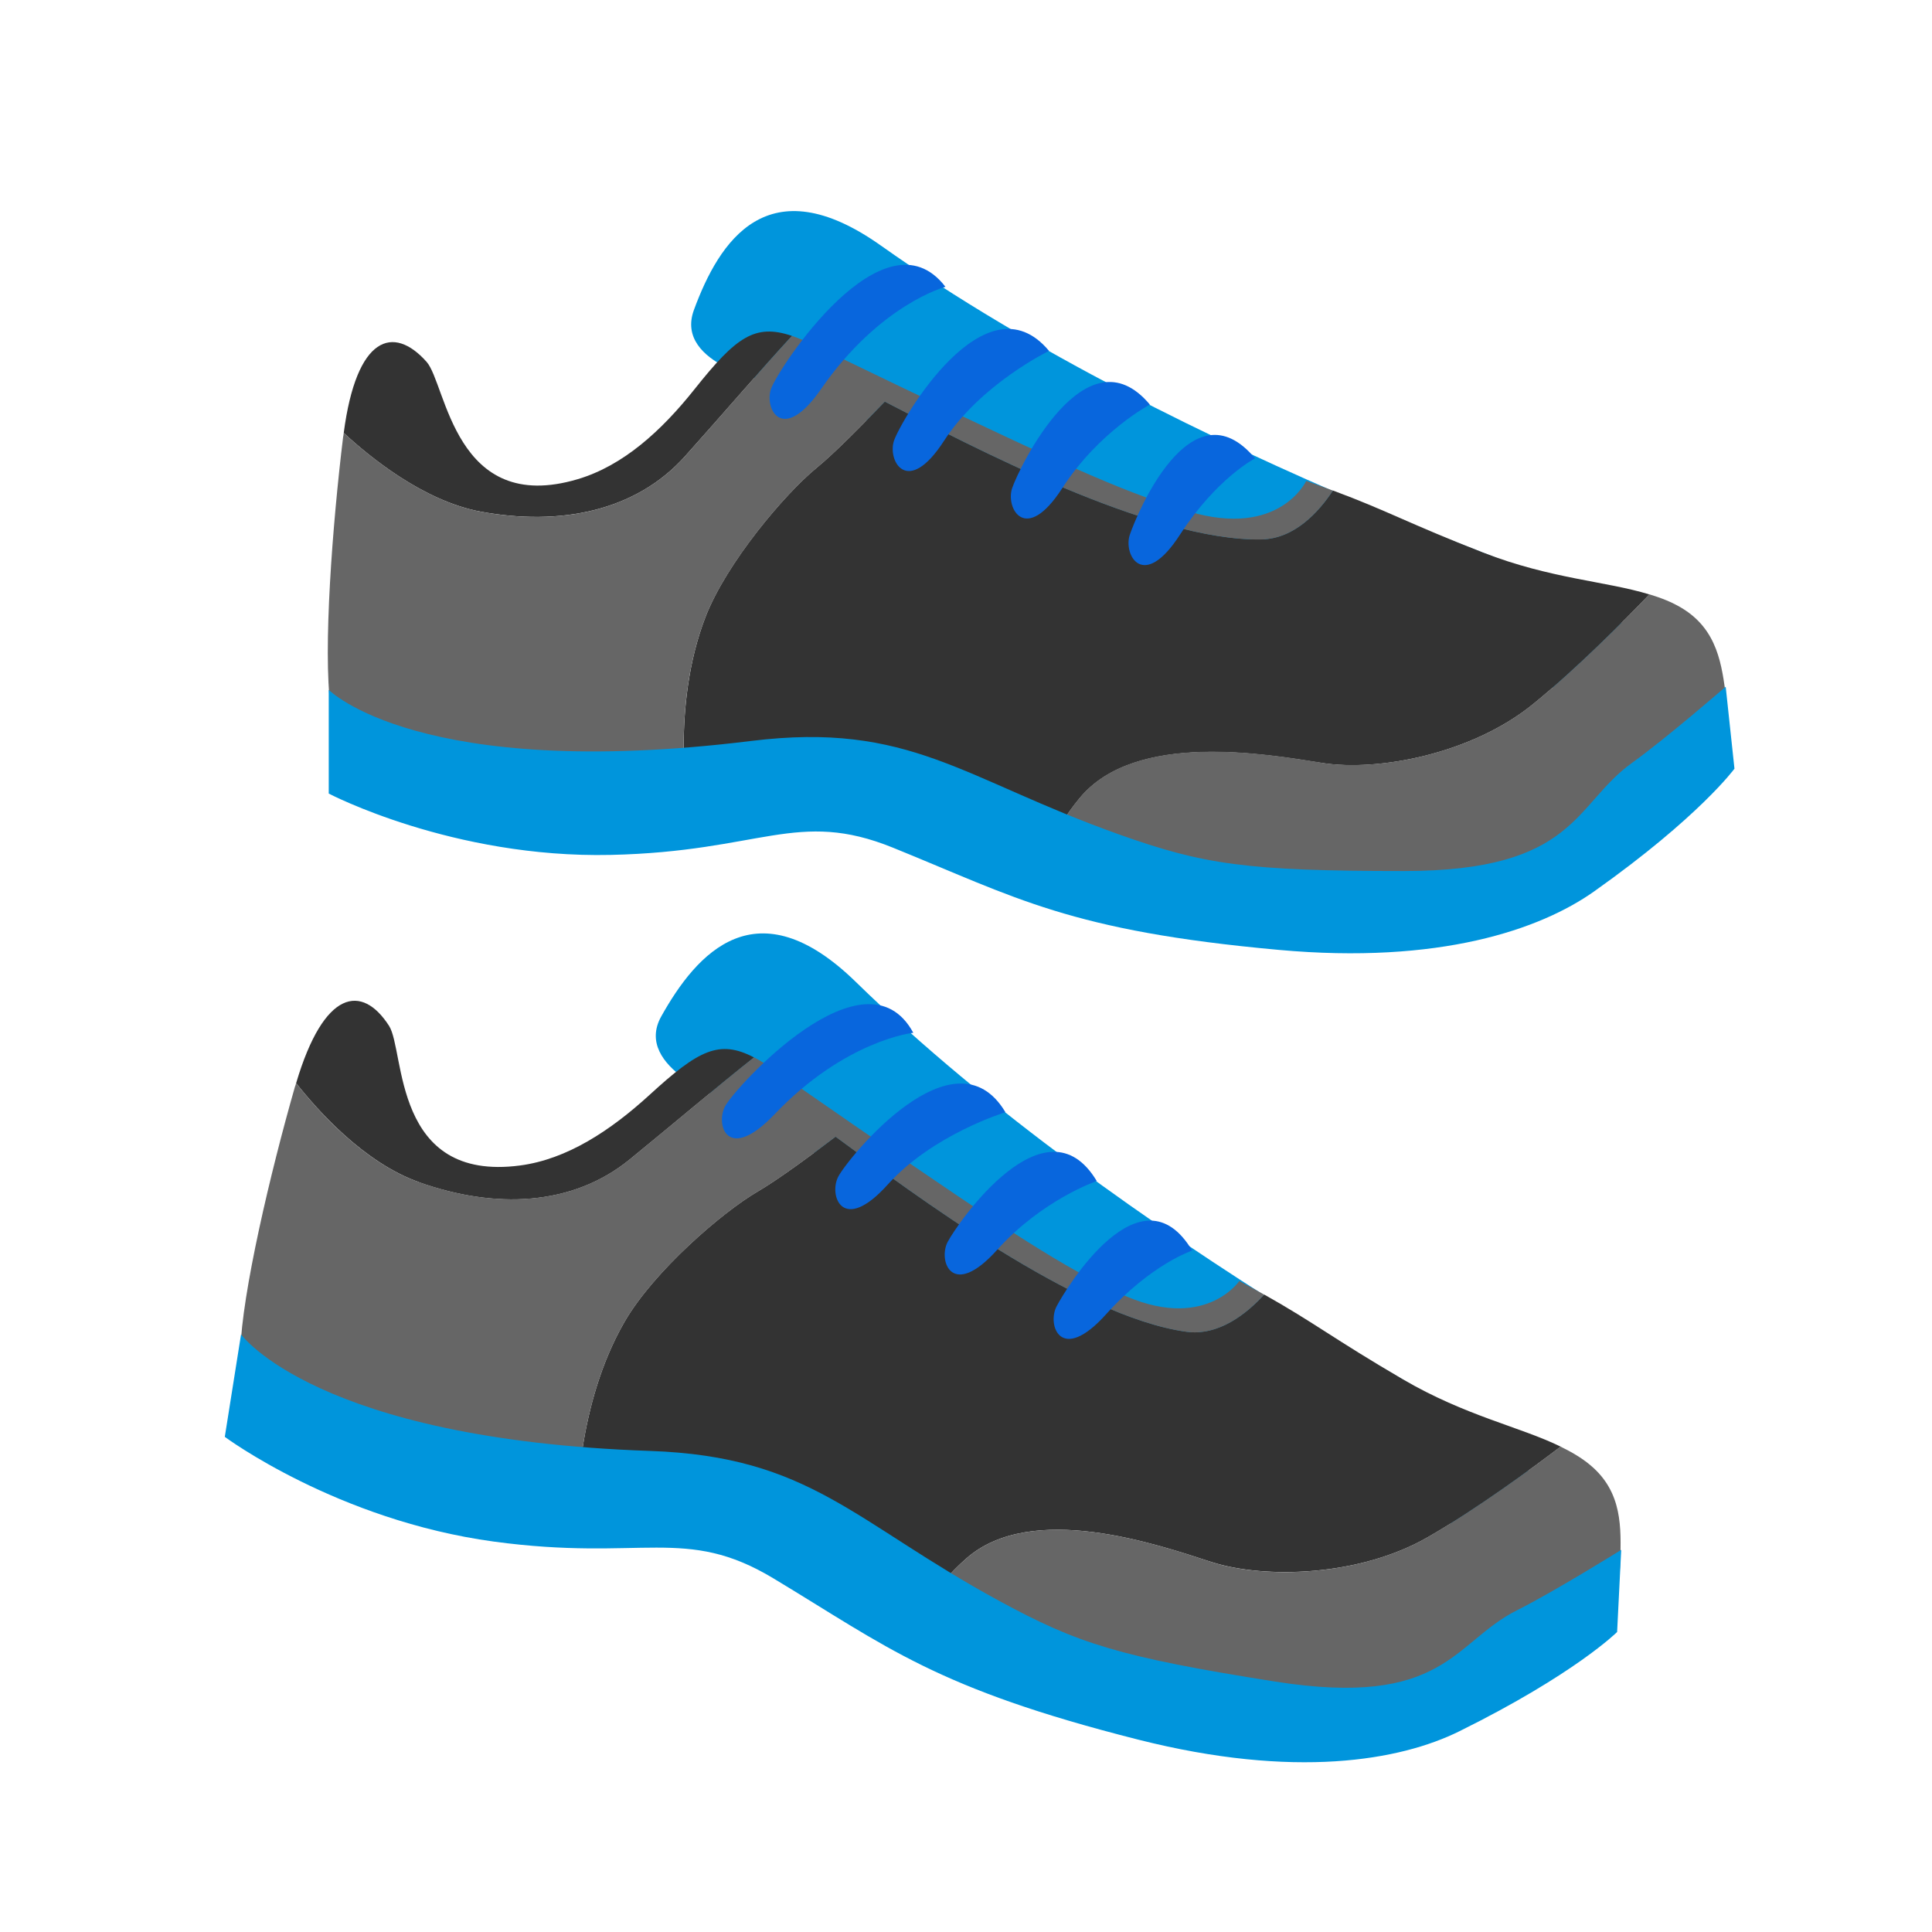
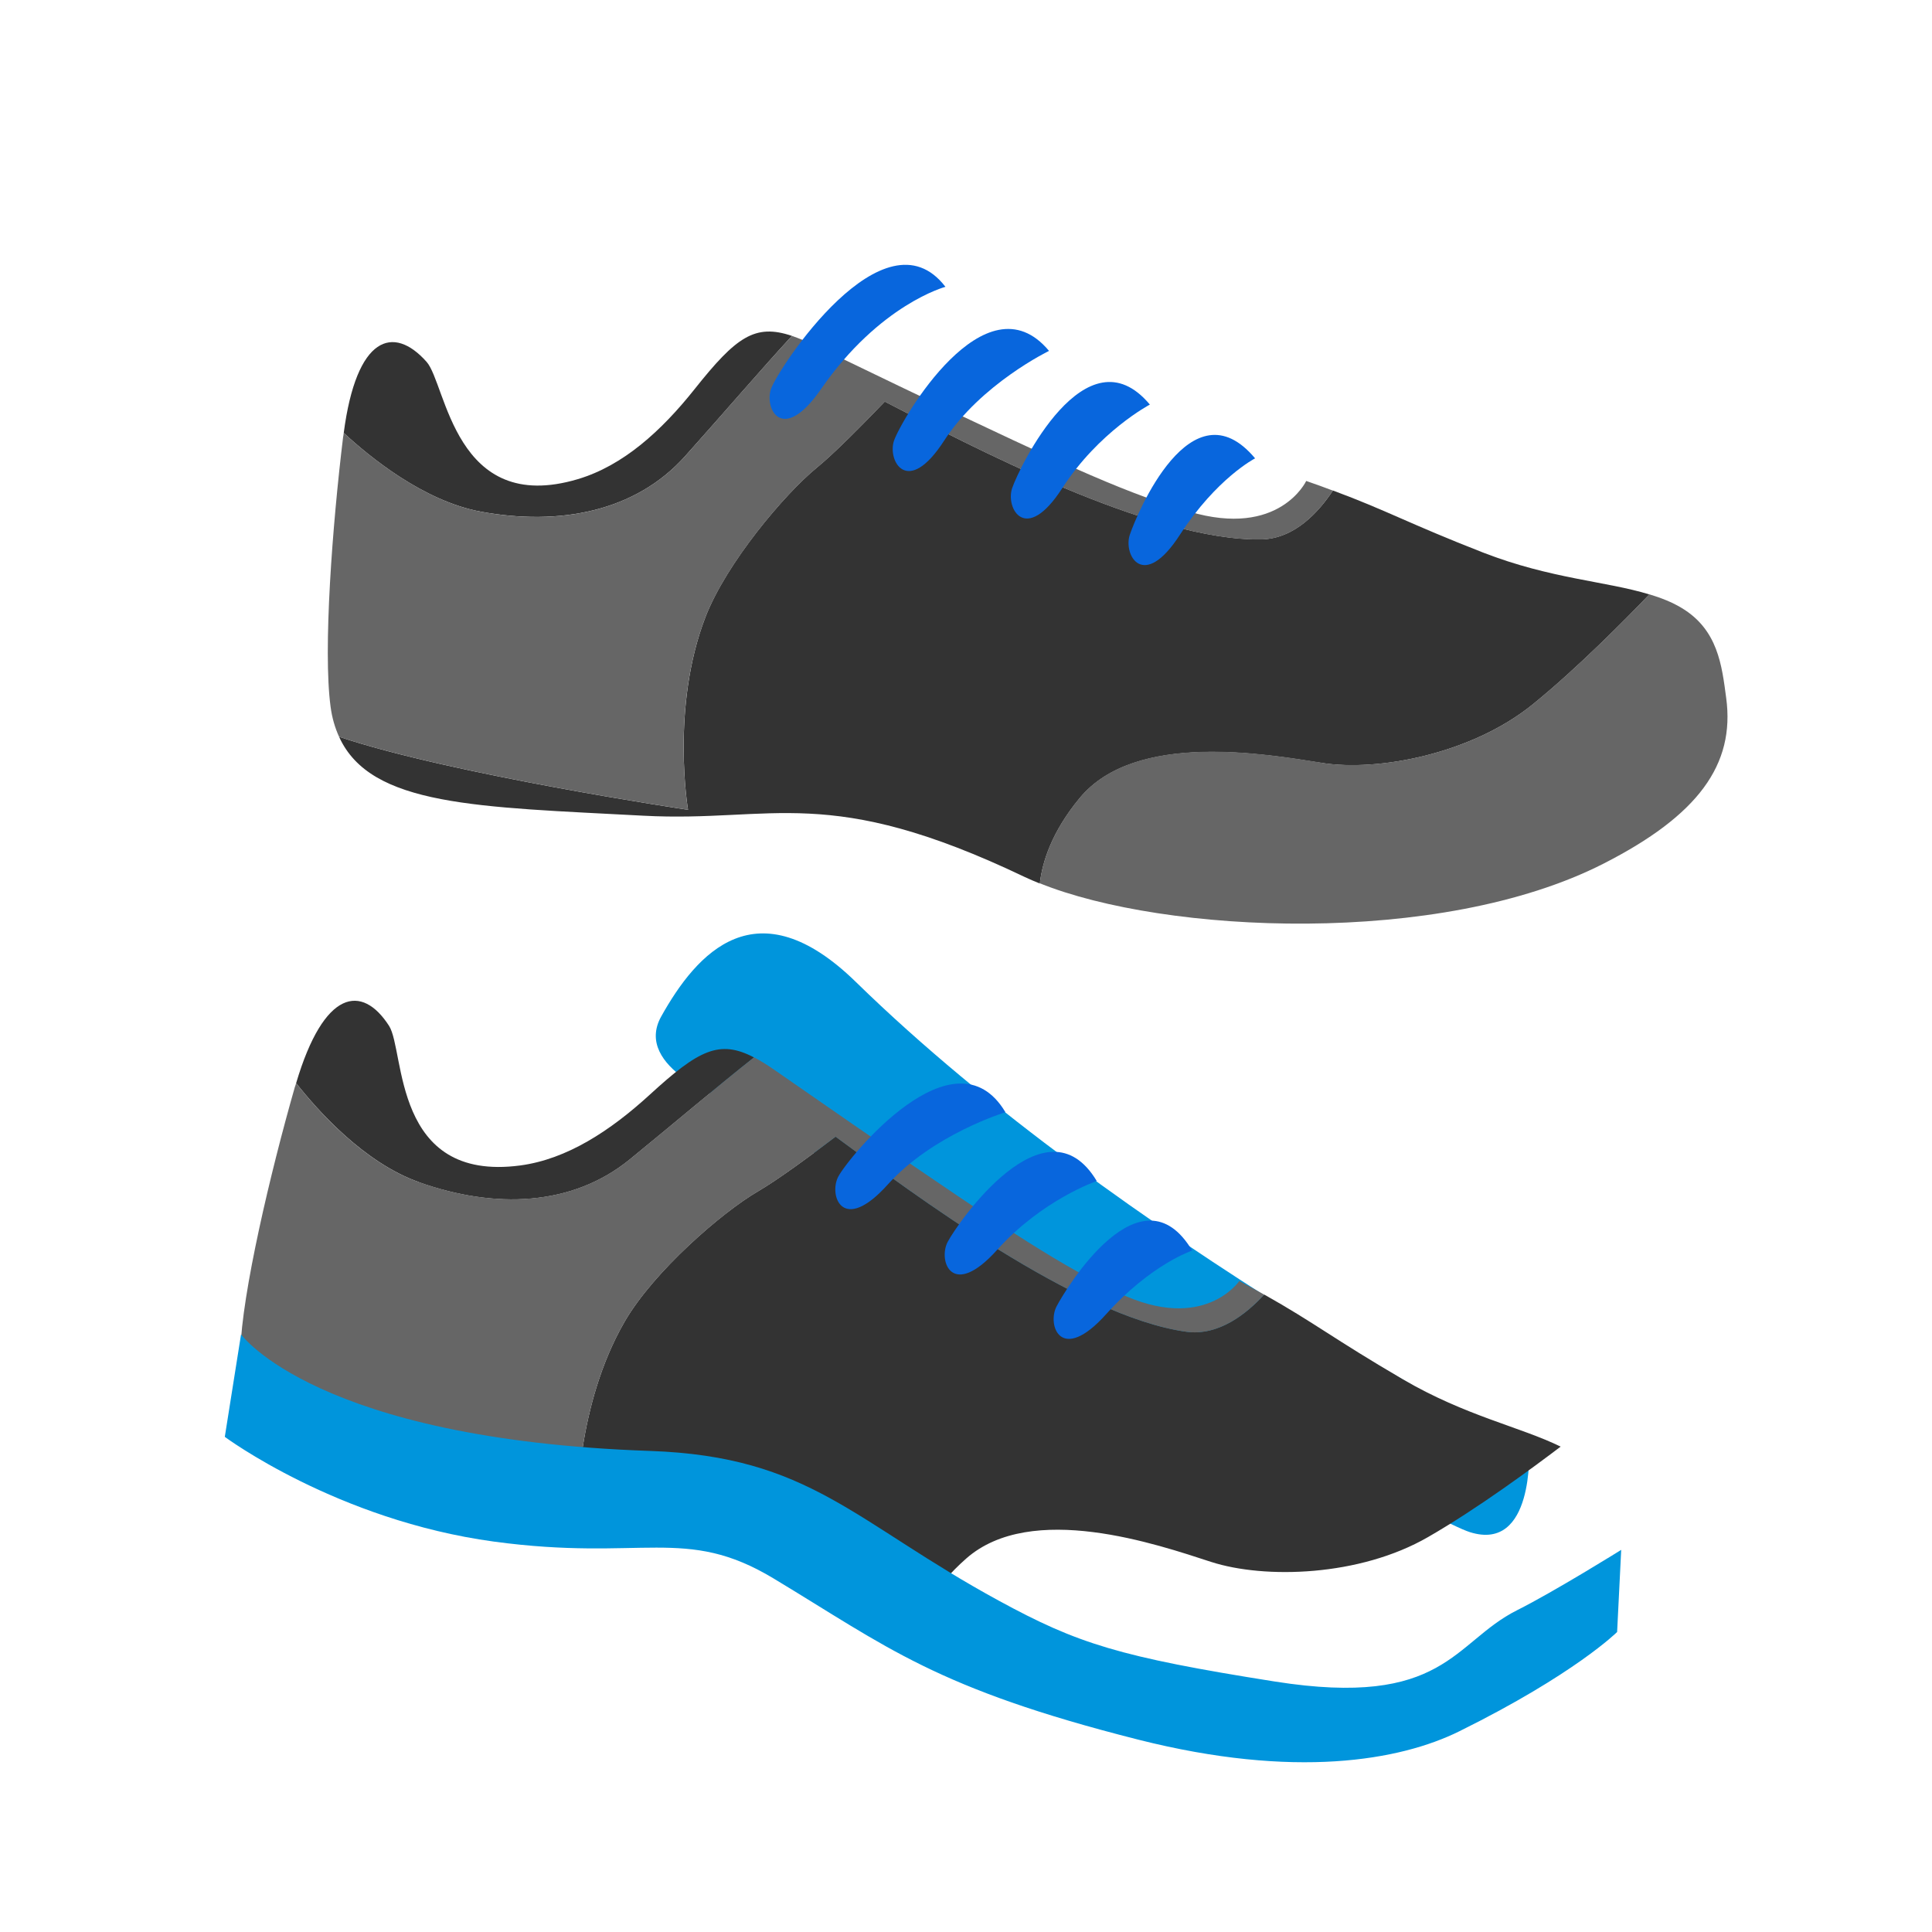
<svg xmlns="http://www.w3.org/2000/svg" id="design" viewBox="0 0 170.08 170.08">
  <defs>
    <style>
      .cls-1 {
        fill: none;
      }

      .cls-2 {
        fill: #0866dd;
      }

      .cls-3 {
        fill: #0095dc;
      }

      .cls-4 {
        fill: #666;
      }

      .cls-5 {
        fill: #333;
      }
    </style>
    <clipPath id="clippath">
      <rect class="cls-1" x="205.64" y="-165.33" width="136.36" height="126.52" />
    </clipPath>
  </defs>
  <g>
-     <path class="cls-3" d="M142.51,53.01s-38.46-12.61-64.96-31.39c-9.98-7.07-14.24-.38-16.46,5.66-1.8,4.89,6.95,6.43,6.95,6.43,0,0,64.58,26.4,70.46,27.29,5.88.88,4.01-7.99,4.01-7.99Z" />
    <path class="cls-5" d="M42.31,45.04c-5.05-.94-9.81-4.85-12.05-6.93,1.12-8.54,4.37-9.54,7.29-6.26,1.75,1.96,2.44,13.57,13.32,10.33,3.99-1.19,7.35-4.24,10.29-7.94,3.65-4.59,5.3-5.77,8.56-4.67-2.73,2.96-5.98,6.76-9.4,10.58-4.37,4.89-11.06,6.17-18.01,4.89Z" />
    <g>
      <path class="cls-5" d="M60.57,71.28s-1.54-9,1.54-16.98c1.83-4.73,6.95-10.8,9.78-13.12,1.57-1.28,4.07-3.82,6-5.83,7.51,3.88,23.48,12.32,33.17,12.13,2.91-.06,5.04-2.42,6.28-4.3,4.82,1.79,6.56,2.86,13.21,5.46,5.99,2.33,10.85,2.52,14.65,3.69-2.09,2.18-6.38,6.53-10.28,9.69-5.4,4.37-13.63,5.92-18.52,5.15-4.89-.77-16.46-2.83-21.35,3.09-2.46,2.97-3.29,5.62-3.51,7.52-.46-.19-.9-.37-1.32-.57-17.36-8.3-22.1-4.79-33.57-5.4-14.6-.78-24.02-.81-26.8-6.95,9.87,3.32,30.72,6.43,30.72,6.43Z" />
      <path class="cls-4" d="M30.22,38.41c.01-.11.03-.2.04-.3,2.23,2.07,7,5.99,12.05,6.93,6.95,1.29,13.63,0,18.01-4.89,3.41-3.82,6.66-7.62,9.4-10.58.61.21,1.28.49,2.03.85,2.73,1.32,5.19,2.5,7.43,3.58,16.03,7.69,20.35,9.51,25.52,11.04,7.94,2.35,10.29-2.7,10.29-2.7.87.3,1.64.58,2.35.85-1.24,1.88-3.37,4.24-6.28,4.3-9.69.19-25.65-8.25-33.17-12.13-1.93,2.02-4.43,4.55-6,5.83-2.83,2.32-7.94,8.39-9.78,13.12-3.09,7.97-1.54,16.98-1.54,16.98,0,0-20.84-3.11-30.72-6.43-.36-.79-.62-1.66-.75-2.66-.67-4.99.16-15.98,1.11-23.77Z" />
    </g>
    <path class="cls-4" d="M116.4,67.16c4.89.77,13.12-.77,18.52-5.15,3.9-3.16,8.19-7.51,10.28-9.69,1.02.31,1.98.68,2.84,1.2,3.2,1.92,3.54,5.07,3.92,7.91.8,5.89-2.48,10.36-10.8,14.6-14.4,7.34-38.64,6.16-49.62,1.73.22-1.9,1.05-4.55,3.51-7.52,4.89-5.92,16.46-3.86,21.35-3.09Z" />
-     <path class="cls-3" d="M151.9,60.47s-5.22,4.53-8.23,6.69c-5.11,3.66-4.92,9.52-20.07,9.52-13.89,0-17.67-.58-25.08-3.22-13.76-4.89-18.4-9.96-32.41-8.23-29.2,3.6-37.17-4.5-37.17-4.5v9.13s10.89,5.71,24.83,5.4c13.23-.29,16.41-4.05,24.83-.64,10.88,4.41,15.56,7.33,33.96,9,14.15,1.29,23.04-1.79,27.78-5.15,9.26-6.56,12.35-10.8,12.35-10.8l-.77-7.2Z" />
    <path class="cls-2" d="M110.49,40.35s-3.38,1.73-6.62,6.73c-3.23,5-5,1.76-4.41,0,.59-1.76,5.4-13.45,11.03-6.73Z" />
    <path class="cls-2" d="M101.22,35.62s-4.48,2.36-7.71,7.36c-3.23,5-5,1.76-4.41,0,.59-1.76,6.5-14.09,12.13-7.36Z" />
    <path class="cls-2" d="M92.35,30.89s-6.01,2.91-9.24,7.91c-3.23,5-5,1.76-4.41,0,.59-1.76,8.03-14.64,13.65-7.91Z" />
    <path class="cls-2" d="M83.23,25.25s-5.79,1.54-10.95,9c-3.39,4.9-5,1.76-4.41,0,.59-1.76,9.96-16.04,15.36-9Z" />
  </g>
  <g>
    <path class="cls-3" d="M134.61,127.61s-36.02-18.46-59.25-41.15c-8.75-8.55-14.01-2.6-17.15,3.02-2.54,4.55,5.86,7.44,5.86,7.44,0,0,59.66,36.17,65.33,37.96,5.67,1.79,5.21-7.27,5.21-7.27Z" />
    <path class="cls-5" d="M36.89,104.07c-4.84-1.71-8.94-6.33-10.82-8.72,2.45-8.26,5.8-8.74,8.18-5.04,1.42,2.21.29,13.78,11.54,12.29,4.12-.55,7.92-3.04,11.41-6.23,4.32-3.96,6.14-4.87,9.18-3.28-3.16,2.5-6.97,5.74-10.94,8.98-5.08,4.14-11.89,4.37-18.55,2.01Z" />
    <g>
      <path class="cls-5" d="M50.83,132.84s-.12-9.13,4.18-16.53c2.55-4.39,8.55-9.59,11.71-11.43,1.75-1.02,4.62-3.13,6.84-4.82,6.81,5.01,21.26,15.84,30.86,17.17,2.88.4,5.35-1.61,6.87-3.27,4.48,2.52,6.03,3.85,12.2,7.46,5.55,3.24,10.32,4.18,13.9,5.93-2.41,1.83-7.32,5.46-11.67,7.96-6.02,3.48-14.39,3.71-19.1,2.19-4.71-1.53-15.82-5.37-21.57-.29-2.89,2.55-4.12,5.04-4.64,6.88-.43-.26-.84-.51-1.21-.77-15.85-10.91-21.08-8.18-32.31-10.58-14.29-3.05-23.6-4.55-25.38-11.05,9.23,4.82,29.34,11.15,29.34,11.15Z" />
      <path class="cls-4" d="M25.98,95.64c.03-.1.06-.19.09-.29,1.88,2.4,5.97,7.01,10.82,8.72,6.66,2.36,13.47,2.13,18.55-2.01,3.97-3.24,7.77-6.48,10.94-8.98.57.3,1.19.68,1.87,1.16,2.49,1.73,4.74,3.29,6.78,4.7,14.63,10.1,18.62,12.57,23.48,14.89,7.47,3.56,10.59-1.06,10.59-1.06.81.43,1.53.83,2.19,1.2-1.52,1.66-3.99,3.67-6.87,3.27-9.6-1.33-24.05-12.16-30.86-17.17-2.22,1.69-5.09,3.8-6.84,4.82-3.16,1.84-9.16,7.04-11.71,11.43-4.3,7.39-4.18,16.53-4.18,16.53,0,0-20.1-6.33-29.34-11.15-.23-.83-.35-1.74-.33-2.75.12-5.03,2.65-15.76,4.81-23.3Z" />
    </g>
-     <path class="cls-4" d="M106.61,137.5c4.71,1.53,13.08,1.29,19.1-2.19,4.34-2.51,9.26-6.13,11.67-7.96.96.47,1.85.98,2.62,1.63,2.87,2.4,2.7,5.56,2.64,8.43-.13,5.95-4.07,9.84-12.95,12.73-15.37,5-39.13.05-49.28-6.05.51-1.84,1.75-4.33,4.64-6.88,5.75-5.08,16.87-1.24,21.57.29Z" />
    <path class="cls-3" d="M142.72,136.44s-5.87,3.66-9.18,5.32c-5.61,2.82-6.35,8.63-21.31,6.27-13.72-2.17-17.36-3.34-24.27-7.1-12.83-6.98-16.62-12.71-30.73-13.2-29.4-1.01-36.01-10.26-36.01-10.26l-1.43,9.02s9.87,7.34,23.68,9.22c13.12,1.78,16.84-1.44,24.62,3.24,10.06,6.06,14.23,9.67,32.13,14.2,13.77,3.48,23.04,1.84,28.25-.74,10.17-5.03,13.89-8.74,13.89-8.74l.36-7.24Z" />
    <path class="cls-2" d="M104.96,110.09s-3.61,1.18-7.59,5.61c-3.98,4.43-5.21.96-4.36-.69.86-1.65,7.44-12.44,11.94-4.92Z" />
    <path class="cls-2" d="M96.55,103.97s-4.79,1.63-8.77,6.06c-3.98,4.43-5.21.96-4.36-.69.86-1.65,8.62-12.9,13.13-5.37Z" />
    <path class="cls-2" d="M88.52,97.91s-6.39,1.94-10.37,6.37c-3.98,4.43-5.21.96-4.36-.69.86-1.65,10.22-13.21,14.72-5.68Z" />
-     <path class="cls-2" d="M80.4,90.92s-5.96.62-12.22,7.18c-4.11,4.31-5.21.96-4.36-.69s12.34-14.29,16.58-6.49Z" />
  </g>
</svg>